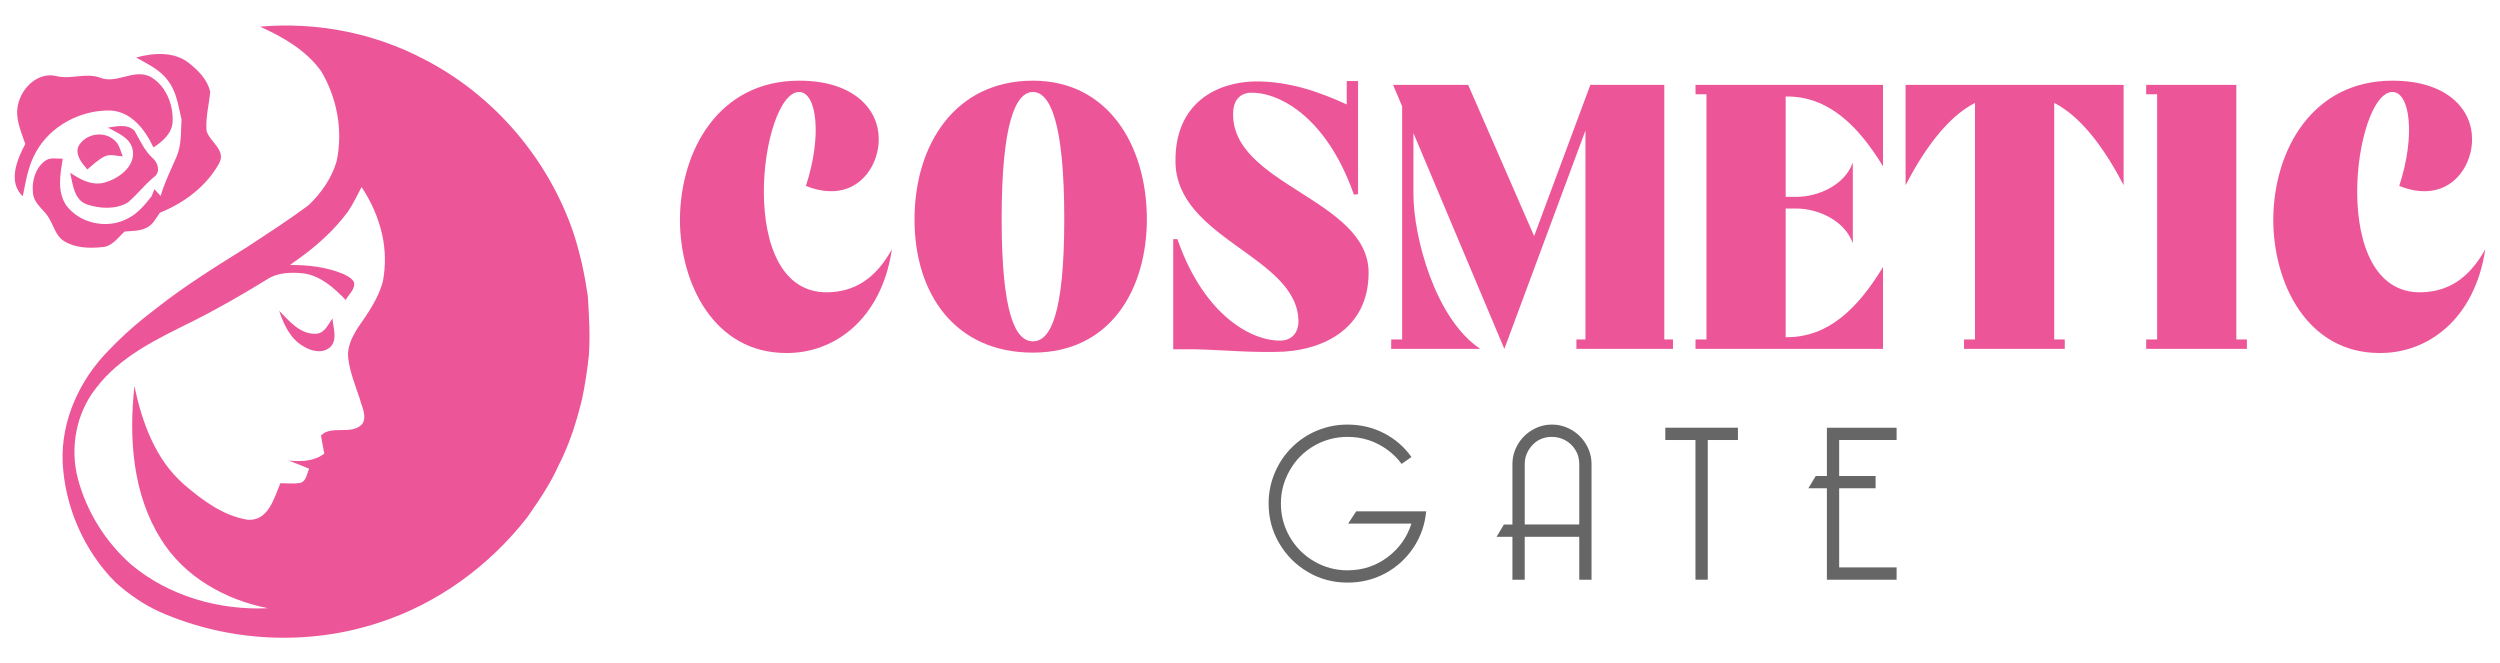
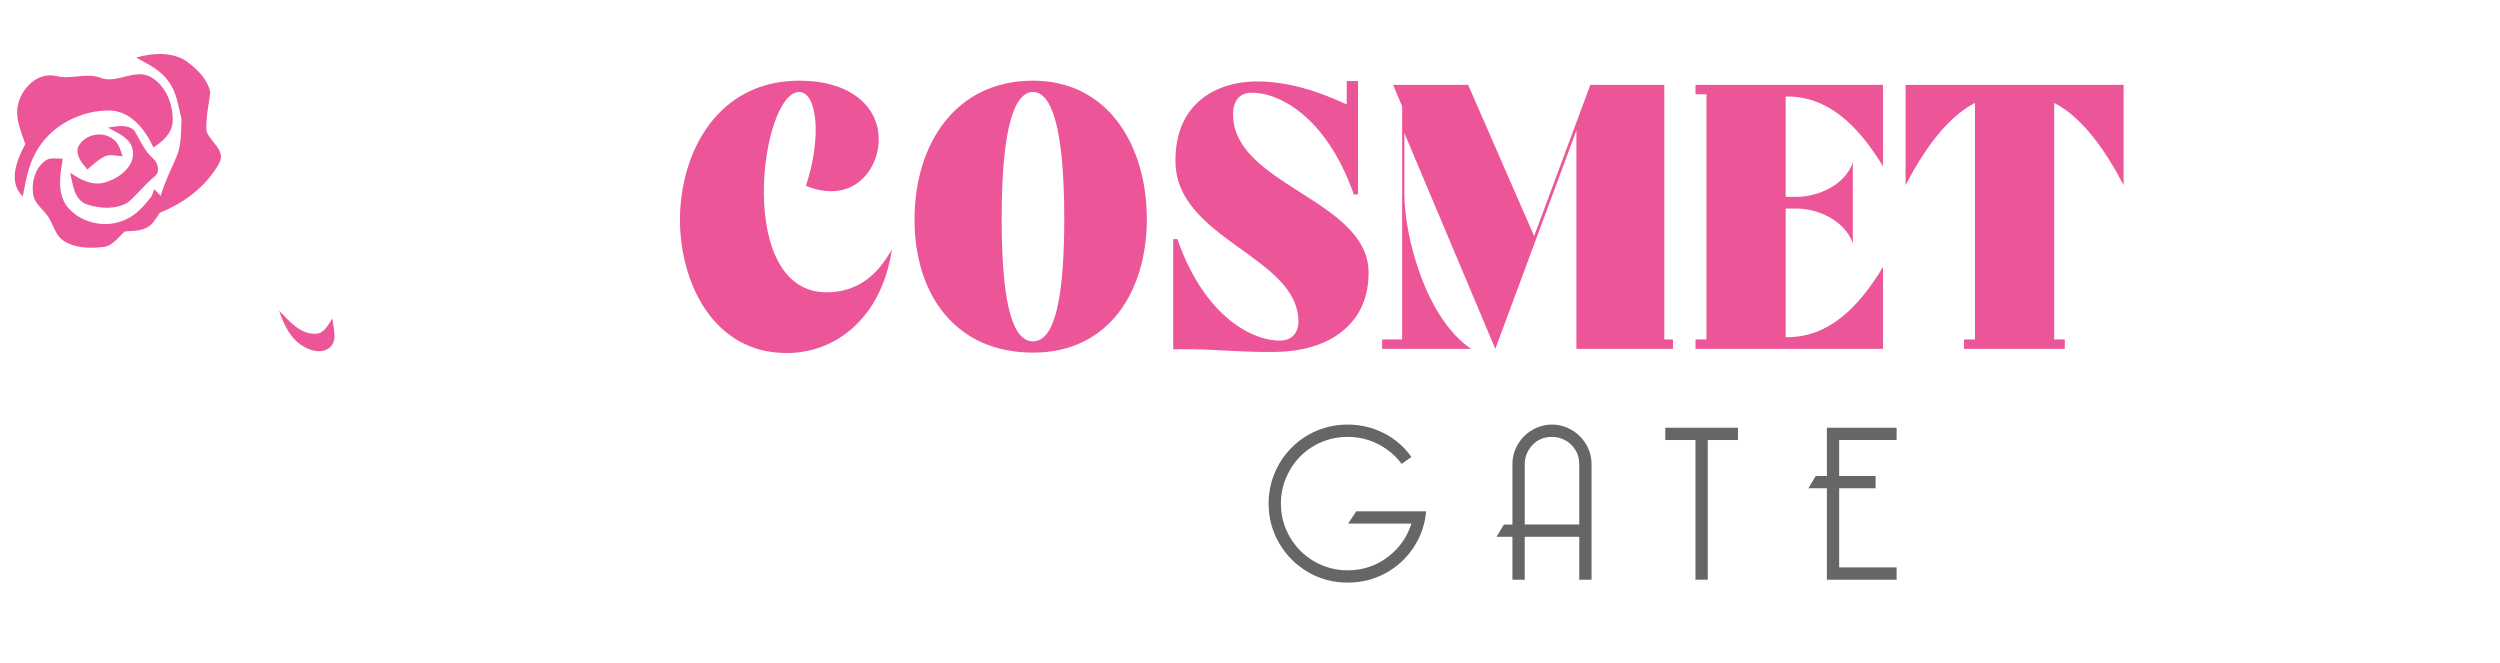
<svg xmlns="http://www.w3.org/2000/svg" version="1.1" id="Calque_1" x="0px" y="0px" width="245px" height="65px" viewBox="0 0 245 65" enable-background="new 0 0 245 65" xml:space="preserve">
  <g>
    <g>
      <g>
        <path fill="#EC5598" d="M78.316,7.906c5.397,0,7.8,2.846,7.8,5.693c0.036,2.328-1.553,5.139-4.658,5.139     c-0.739,0-1.553-0.148-2.477-0.518c1.626-4.992,1.035-9.205-0.666-9.205c-3.771,0-6.396,19.85,2.847,19.631     c2.587-0.076,4.621-1.297,6.247-4.217c-1.036,6.912-5.692,10.203-10.351,10.166c-7.135,0-10.424-6.875-10.424-13.086     C66.672,14.744,70.442,7.906,78.316,7.906z" />
        <path fill="#EC5598" d="M89.623,21.51c0-7.357,3.992-13.604,11.607-13.604c7.282,0,11.127,6.211,11.164,13.531     c0,6.949-3.585,13.121-11.164,13.121C93.615,34.559,89.623,28.83,89.623,21.51z M101.23,33.451c1.701,0,3.068-2.625,3.068-12.014     c0-9.355-1.367-12.422-3.068-12.422s-3.068,3.066-3.068,12.422C98.162,30.826,99.529,33.451,101.23,33.451z" />
        <path fill="#EC5598" d="M114.976,23.434h0.406c2.736,7.836,7.615,10.055,10.203,9.943c1.183-0.072,1.663-0.961,1.663-1.85     c0-6.395-11.977-8.059-12.051-15.672c-0.074-5.842,4.14-7.801,7.763-7.875c3.364-0.037,6.358,1.035,9.02,2.254V7.943h1.109v11.09     l-0.406,0.037c-2.773-7.873-7.579-10.092-10.166-9.982c-1.184,0.076-1.627,0.963-1.664,1.85     c-0.369,7.172,13.271,8.539,13.271,15.785c0,5.656-4.731,7.727-9.021,7.762c-3.364,0.074-6.247-0.295-9.02-0.258h-1.108V23.434z" />
-         <path fill="#EC5598" d="M136.337,33.266h1.072V10.42l-0.888-2.105h7.357l6.468,14.822l5.509-14.822h7.246v24.951h0.85v0.924     h-9.463v-0.924h0.887v-20.48l-7.948,21.404l-8.909-21.145v6.025c0,4.029,2.07,12.125,6.543,15.119h-8.724V33.266z" />
+         <path fill="#EC5598" d="M136.337,33.266h1.072V10.42l-0.888-2.105h7.357l6.468,14.822l5.509-14.822h7.246v24.951h0.85v0.924     h-9.463v-0.924v-20.48l-7.948,21.404l-8.909-21.145v6.025c0,4.029,2.07,12.125,6.543,15.119h-8.724V33.266z" />
        <path fill="#EC5598" d="M166.161,34.189v-0.924h1.072V9.236h-1.072V8.314h18.373v7.982c-2.478-4.066-5.397-6.838-9.39-6.838     h-0.148v9.834h1.072c1.997,0,4.695-1.072,5.508-3.365v7.912c-0.813-2.295-3.512-3.402-5.508-3.402h-1.072v12.607h0.148     c3.992,0,6.912-2.775,9.39-6.877v8.021H166.161z" />
        <path fill="#EC5598" d="M208.114,8.314v9.832c-1.627-3.143-3.956-6.617-6.802-8.061v23.18h1.035v0.924h-9.871v-0.924h1.073     v-23.18c-2.847,1.443-5.176,4.918-6.802,8.061V8.314H208.114z" />
-         <path fill="#EC5598" d="M210.325,9.236V8.314h8.836v24.951h1.035v0.924h-9.871v-0.924h1.073V9.236H210.325z" />
-         <path fill="#EC5598" d="M234.463,7.906c5.396,0,7.799,2.846,7.799,5.693c0.037,2.328-1.552,5.139-4.658,5.139     c-0.739,0-1.553-0.148-2.476-0.518c1.626-4.992,1.035-9.205-0.666-9.205c-3.771,0-6.396,19.85,2.847,19.631     c2.587-0.076,4.621-1.297,6.247-4.217c-1.036,6.912-5.693,10.203-10.352,10.166c-7.134,0-10.424-6.875-10.424-13.086     C222.818,14.744,226.588,7.906,234.463,7.906z" />
      </g>
      <g>
        <g>
          <path fill="#666666" d="M132.055,41.609c1.285,0,2.475,0.281,3.571,0.844c1.095,0.563,1.993,1.34,2.693,2.332l-0.963,0.68      c-0.366-0.512-0.833-0.975-1.402-1.391s-1.179-0.73-1.829-0.941c-0.65-0.213-1.339-0.318-2.07-0.318      c-1.168,0-2.255,0.289-3.263,0.865s-1.803,1.375-2.388,2.4c-0.584,1.02-0.876,2.107-0.876,3.262      c0,1.182,0.292,2.277,0.876,3.283c0.584,1.008,1.38,1.805,2.388,2.389c1.008,0.586,2.094,0.877,3.263,0.877      c1.475,0,2.782-0.43,3.92-1.283c1.139-0.854,1.92-1.951,2.344-3.295h-6.198l0.788-1.205h6.855      c-0.117,1.299-0.529,2.482-1.237,3.549c-0.708,1.064-1.625,1.904-2.749,2.518c-1.125,0.613-2.365,0.92-3.724,0.92      c-1.416,0-2.711-0.348-3.887-1.041c-1.175-0.693-2.11-1.631-2.803-2.814c-0.694-1.18-1.041-2.48-1.041-3.896      c0-1.037,0.198-2.029,0.592-2.979c0.395-0.951,0.953-1.785,1.675-2.508c0.724-0.723,1.555-1.277,2.498-1.666      C130.03,41.803,131.019,41.609,132.055,41.609z" />
          <path fill="#666666" d="M149.423,52.604v4.207h-1.205v-4.207h-1.555l0.723-1.203h0.832v-5.912c0-0.688,0.175-1.33,0.525-1.93      s0.825-1.072,1.424-1.424c0.599-0.35,1.24-0.525,1.927-0.525c0.687,0,1.328,0.176,1.927,0.525      c0.599,0.352,1.073,0.824,1.424,1.424s0.526,1.242,0.526,1.93v11.322h-1.204v-4.207H149.423z M149.423,51.4h5.345v-5.912      c0-0.527-0.129-0.994-0.384-1.402c-0.256-0.41-0.588-0.725-0.996-0.943c-0.409-0.219-0.84-0.328-1.292-0.328      c-0.789,0-1.431,0.27-1.927,0.811s-0.745,1.16-0.745,1.863V51.4z" />
          <path fill="#666666" d="M167.361,43.121v13.689h-1.205V43.121h-2.957v-1.205h7.118v1.205H167.361z" />
          <path fill="#666666" d="M180.239,55.604h5.629v1.207h-6.833v-8.959h-1.818l0.723-1.203h1.095v-4.732h6.833v1.205h-5.629v3.527      h3.57v1.203h-3.57V55.604z" />
        </g>
      </g>
    </g>
    <g>
      <g>
        <path fill="#EC5598" d="M10.918,10.835c2.009,0.155,3.337,1.929,4.118,3.612c0.901-0.578,1.831-1.382,1.884-2.534     c0.071-1.697-0.681-3.582-2.23-4.417c-1.612-0.771-3.298,0.79-4.927,0.098C8.377,7.114,6.935,7.812,5.524,7.455     c-1.796-0.434-3.405,1.146-3.756,2.802c-0.32,1.337,0.303,2.618,0.71,3.854c-0.81,1.513-1.73,3.726-0.247,5.128     c0.297-1.464,0.526-2.973,1.265-4.285C4.912,12.321,7.968,10.722,10.918,10.835" />
        <path fill="#EC5598" d="M8.482,20.021c1.287,0.436,2.856,0.535,4.058-0.185c0.914-0.775,1.643-1.752,2.579-2.51     c0.633-0.463,0.368-1.386-0.152-1.825c-0.815-0.74-1.242-1.75-1.781-2.685c-0.693-0.697-1.752-0.44-2.604-0.31     c0.901,0.52,2.104,0.938,2.397,2.062c0.398,1.594-1.185,2.838-2.535,3.259c-1.271,0.475-2.538-0.195-3.564-0.897     C7.132,18.037,7.24,19.544,8.482,20.021" />
        <path fill="#EC5598" d="M12.024,15.325c-0.228-0.604-0.372-1.312-0.945-1.693c-1.081-0.856-2.854-0.451-3.437,0.802     c-0.224,0.868,0.404,1.562,0.914,2.173c0.54-0.454,1.056-0.964,1.701-1.277C10.815,15.064,11.442,15.296,12.024,15.325" />
        <path fill="#EC5598" d="M10.015,24.218c0.971-0.051,1.542-0.937,2.199-1.528c0.714-0.068,1.475-0.027,2.134-0.364     c0.638-0.282,0.93-0.95,1.323-1.479c2.361-0.95,4.546-2.575,5.797-4.829c0.727-1.285-0.882-2.081-1.229-3.183     c-0.104-1.295,0.24-2.551,0.363-3.825c-0.255-1.178-1.155-2.093-2.07-2.818c-1.457-1.168-3.493-1.015-5.194-0.558     c1.112,0.643,2.354,1.182,3.114,2.267c0.861,1.08,1.02,2.497,1.336,3.798c-0.071,1.239,0.016,2.526-0.501,3.692     c-0.542,1.262-1.162,2.493-1.544,3.815c-0.153-0.164-0.462-0.5-0.614-0.666c-0.092,0.229-0.182,0.459-0.271,0.691     c-0.698,0.901-1.472,1.815-2.539,2.281c-1.945,0.935-4.527,0.36-5.824-1.38c-0.918-1.352-0.595-3.07-0.344-4.577     c-0.592,0.02-1.277-0.179-1.78,0.244c-0.92,0.712-1.271,1.989-1.141,3.11c0.074,1.092,1.146,1.646,1.611,2.542     c0.44,0.734,0.647,1.686,1.417,2.167C7.368,24.313,8.75,24.348,10.015,24.218" />
-         <path fill="#EC5598" d="M30.298,45.939c-0.241,0.486-0.259,1.221-0.884,1.392c-0.643,0.096-1.293,0.035-1.934,0.02     c-0.627,1.46-1.151,3.671-3.157,3.592c-2.42-0.364-4.497-1.92-6.312-3.482c-2.793-2.453-4.099-6.076-4.836-9.622     c-0.556,5.104-0.187,10.593,2.625,15.037c2.278,3.667,6.306,5.925,10.472,6.728c-4.776,0.228-9.72-1.178-13.414-4.273     c-2.503-2.211-4.369-5.174-5.222-8.405c-0.803-3.03-0.18-6.412,1.769-8.886c2.395-3.163,6.09-4.868,9.548-6.589     c2.455-1.23,4.837-2.61,7.182-4.049c1.047-0.707,2.375-0.736,3.592-0.615c1.69,0.229,3.02,1.437,4.158,2.614     c0.28-0.566,0.982-1.077,0.794-1.777c-0.24-0.392-0.669-0.604-1.071-0.79c-1.635-0.67-3.417-0.874-5.175-0.863     c0.092-0.069,0.271-0.21,0.36-0.276c2-1.374,3.854-2.999,5.306-4.952c0.506-0.767,0.914-1.592,1.334-2.411     c0.949,1.417,1.646,2.997,2.019,4.662c0.333,1.497,0.353,3.054,0.075,4.559c-0.442,1.717-1.493,3.169-2.483,4.605     c-0.547,0.884-1.059,1.887-0.917,2.965c0.169,1.37,0.702,2.661,1.133,3.965c0.191,0.781,0.736,1.703,0.236,2.467     c-1.039,1.146-3.048,0.059-4.041,1.135c0.051,0.288,0.16,0.876,0.21,1.164c0.028,0.151,0.09,0.449,0.118,0.598     c-0.998,0.772-2.282,0.8-3.486,0.686C28.97,45.387,29.633,45.659,30.298,45.939L30.298,45.939z M57.605,29.006     c-0.297-2.062-0.734-4.1-1.373-6.083C53.777,15.605,48.41,9.311,41.536,5.795C36.63,3.214,30.997,2.13,25.482,2.612     c2.25,1.012,4.493,2.299,5.97,4.335c1.578,2.618,2.179,5.84,1.542,8.842c-0.488,1.68-1.503,3.122-2.755,4.325     c-1.941,1.437-3.973,2.748-5.993,4.078c-3.048,1.905-6.121,3.802-8.943,6.038c-1.634,1.227-3.184,2.569-4.595,4.051     c-2.884,2.887-4.739,6.902-4.566,11.029c0.214,4.374,2.096,8.678,5.193,11.776c1.306,1.166,2.759,2.169,4.357,2.893     c6.688,2.934,14.452,3.335,21.394,1.056c5.771-1.85,10.856-5.563,14.573-10.323c1.128-1.617,2.253-3.252,3.06-5.059     c1.067-2.054,1.771-4.273,2.318-6.52c0.305-1.427,0.512-2.871,0.674-4.319C57.84,32.878,57.732,30.942,57.605,29.006" />
        <path fill="#EC5598" d="M32.403,33.978c0.699-0.763,0.225-1.875,0.184-2.778c-0.423,0.578-0.755,1.443-1.583,1.505     c-1.58,0.096-2.653-1.239-3.65-2.25c0.455,1.337,1.088,2.747,2.376,3.482C30.507,34.433,31.672,34.695,32.403,33.978" />
      </g>
    </g>
  </g>
</svg>